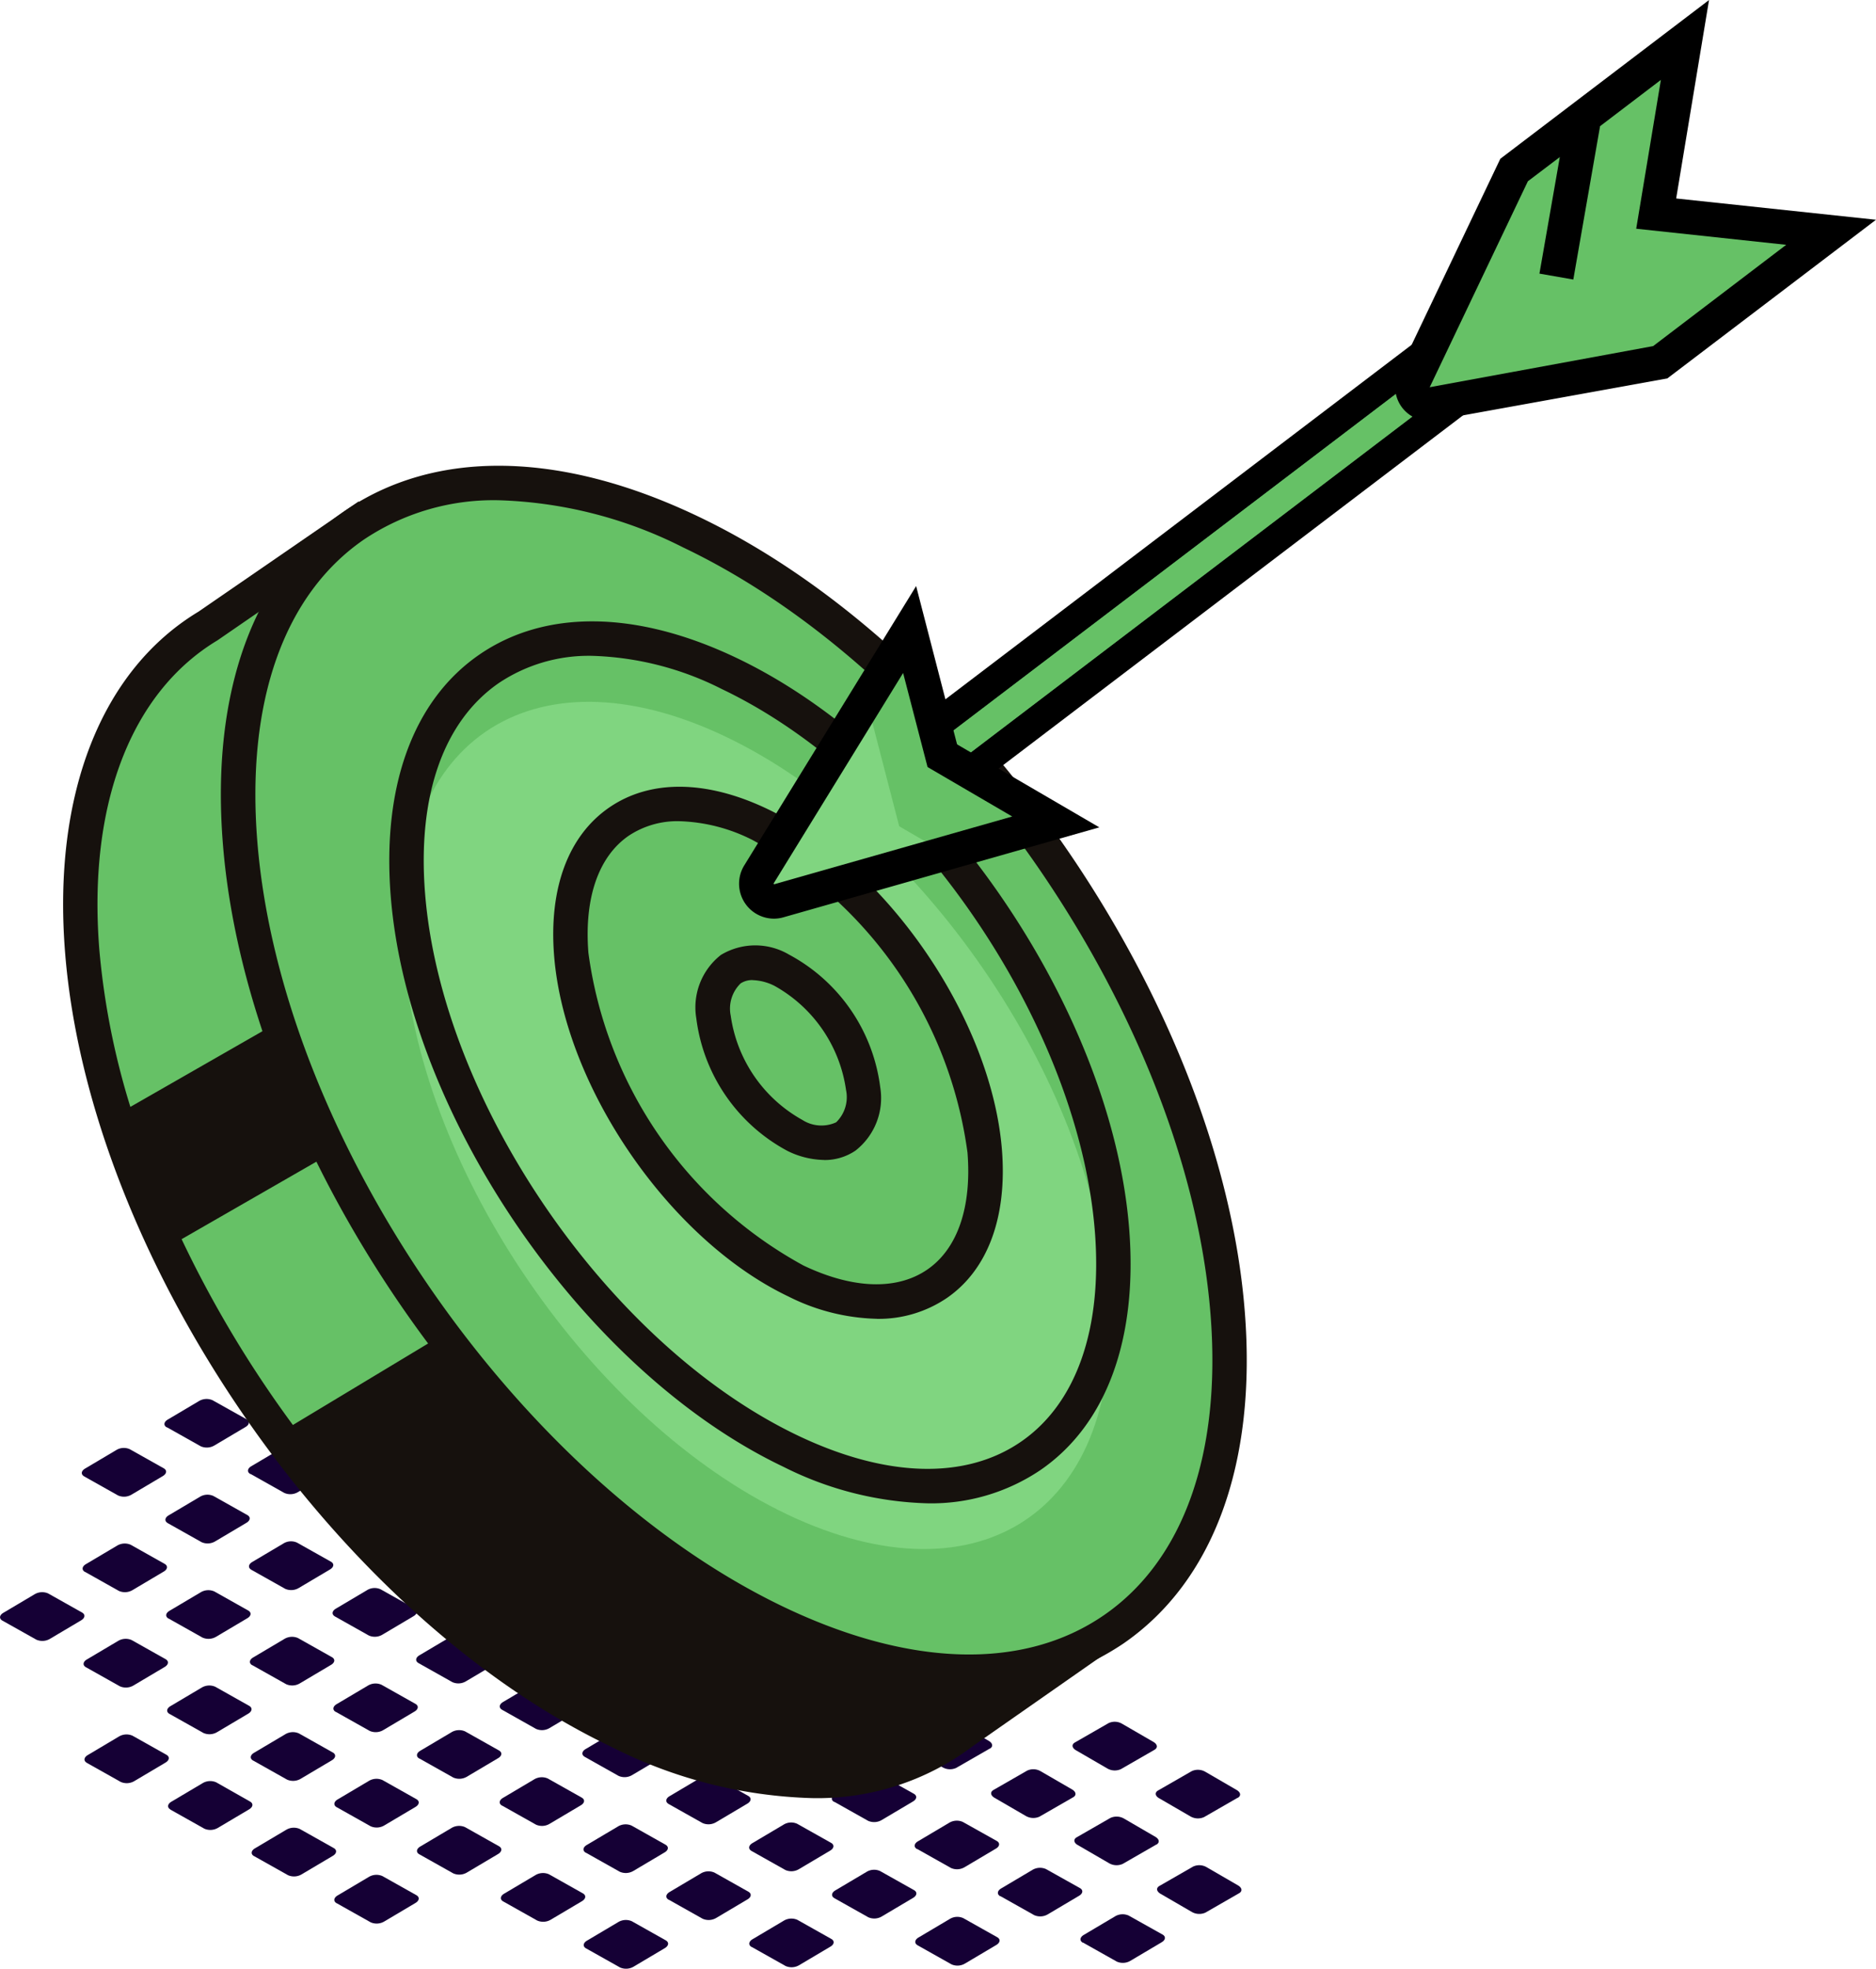
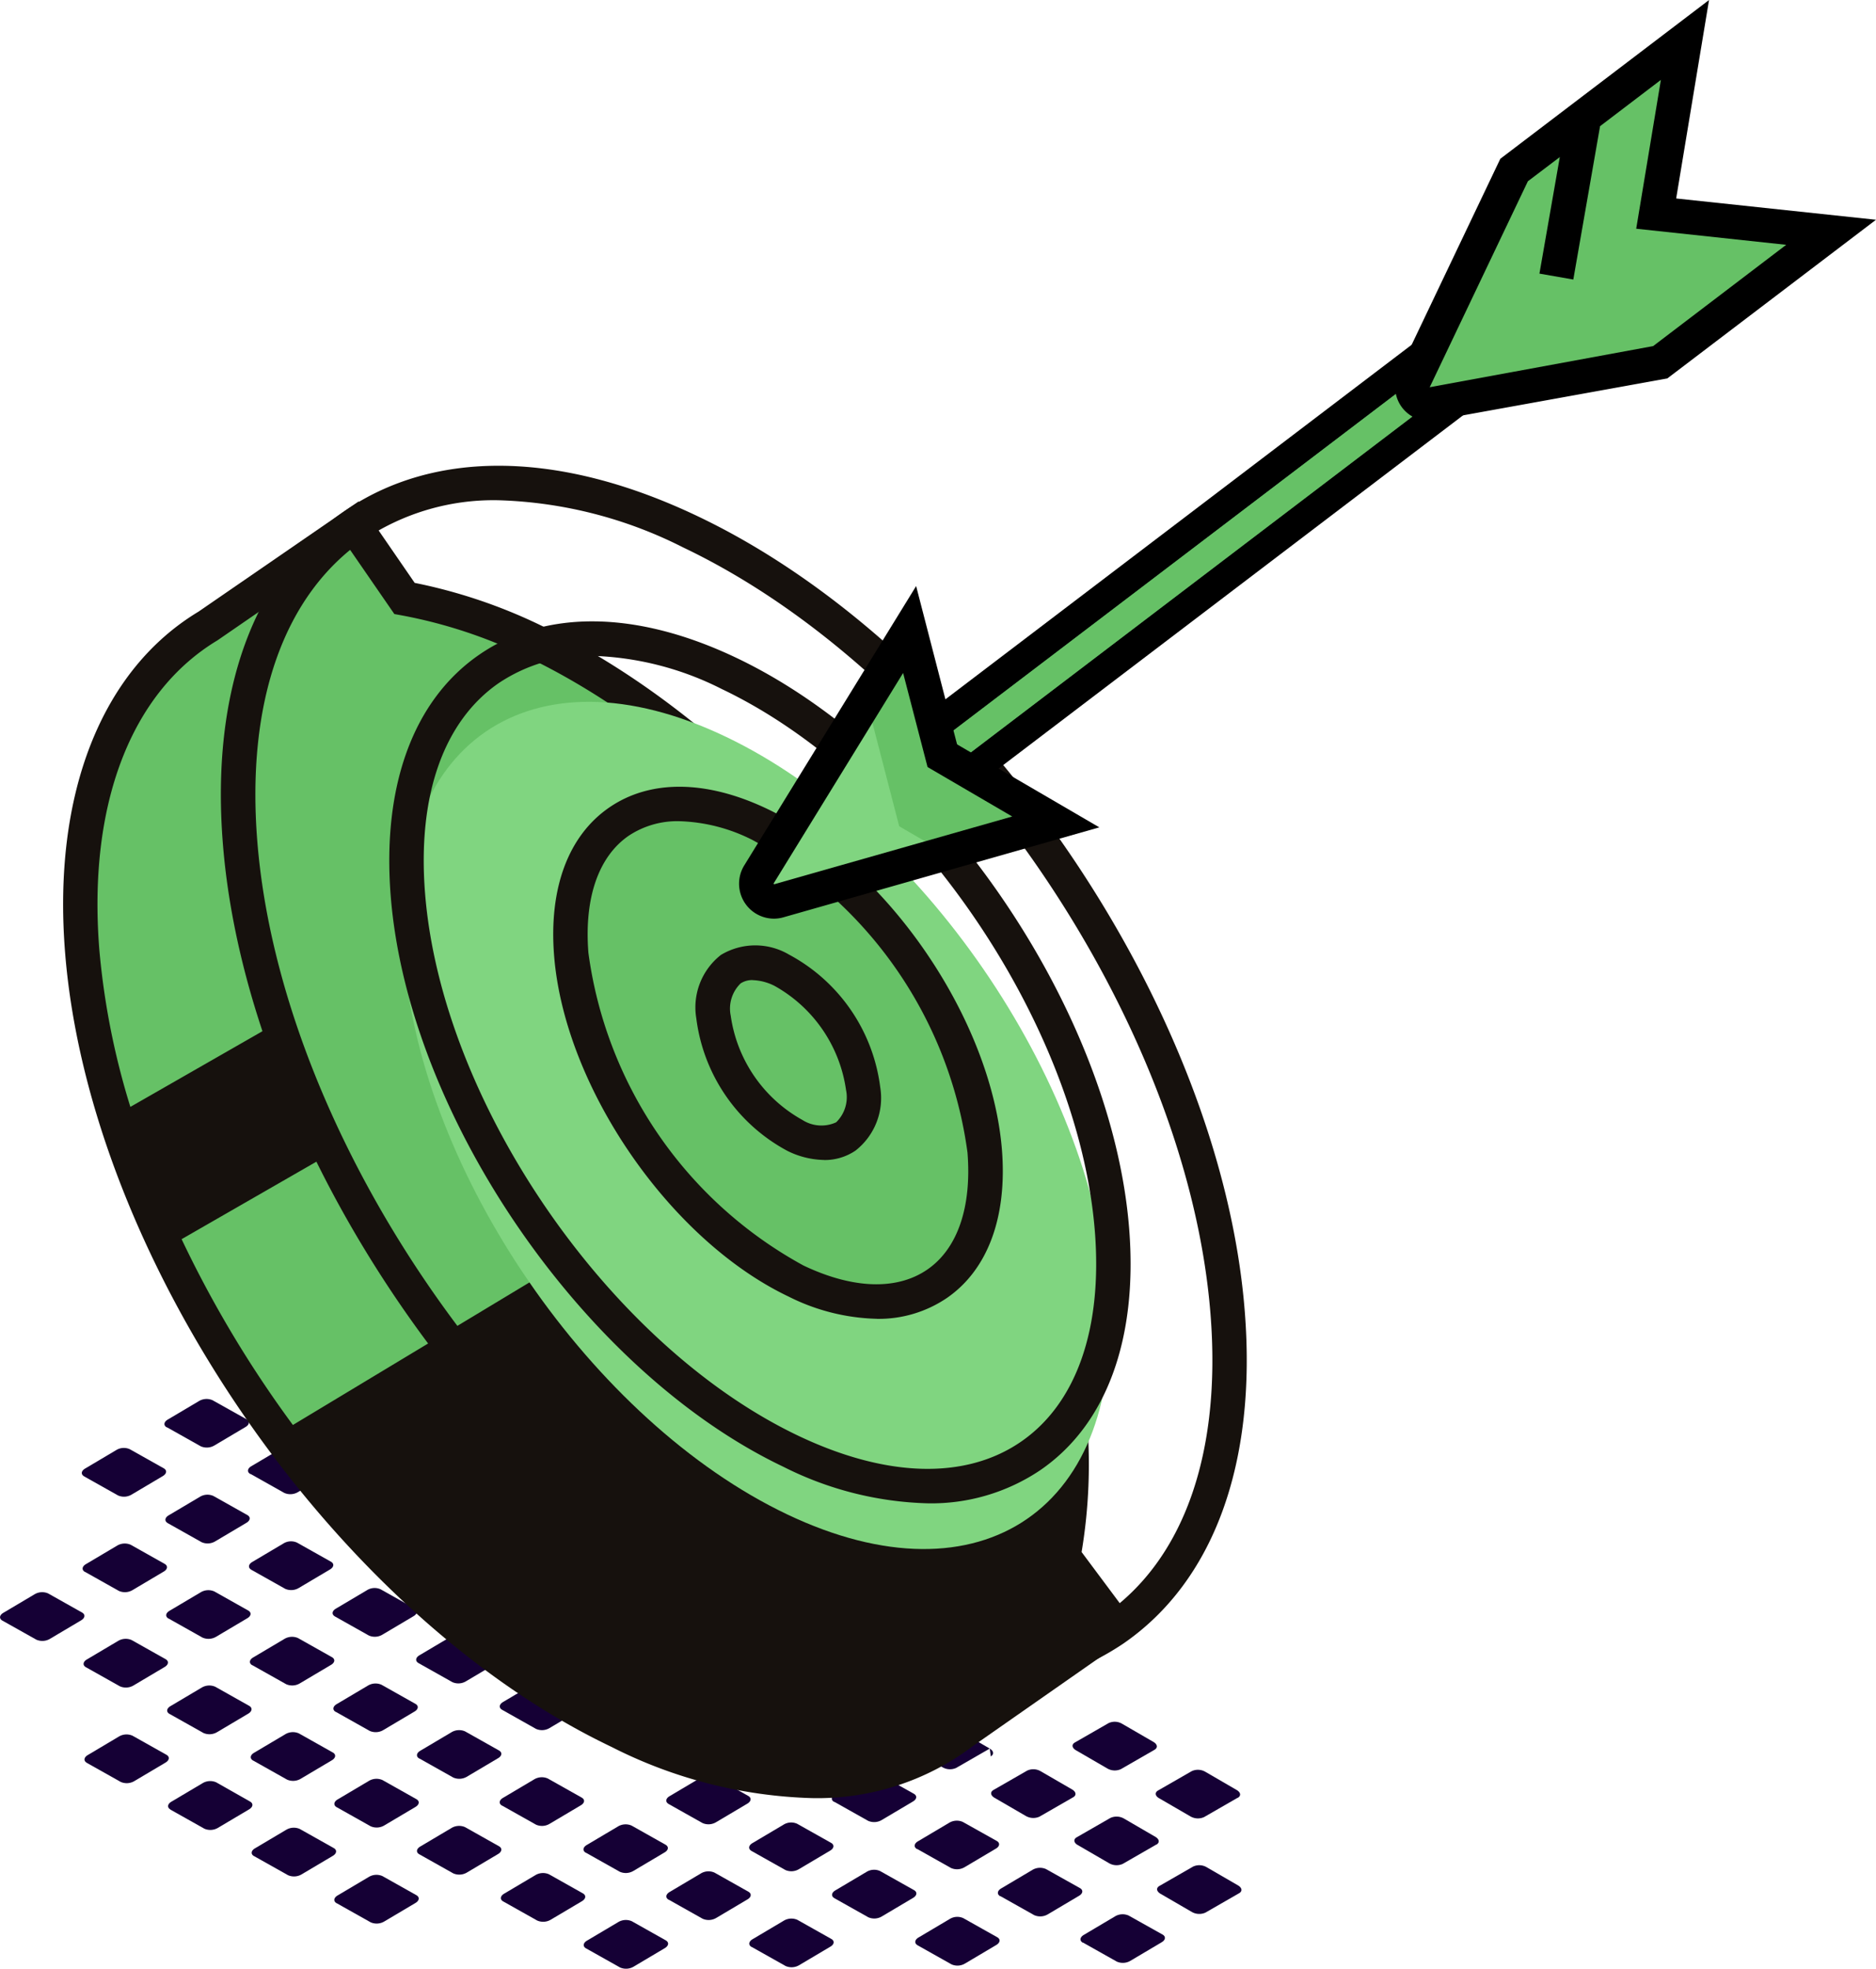
<svg xmlns="http://www.w3.org/2000/svg" width="77.546" height="81.351" viewBox="0 0 77.546 81.351">
  <defs>
    <clipPath id="a">
      <rect width="77.546" height="81.351" fill="none" />
    </clipPath>
  </defs>
  <g transform="translate(0 0)">
    <g transform="translate(0 0)" clip-path="url(#a)">
      <path d="M32.963,59.38c-.143-.08-.128-.224.037-.322l1.3-.771a.613.613,0,0,1,.556-.029l1.4.784c.144.08.128.224-.035.319l-1.3.771a.618.618,0,0,1-.554.029l-1.4-.787" transform="translate(11.798 20.895)" fill="#150035" />
      <path d="M30.45,57.967c-.143-.08-.128-.224.037-.322l1.3-.771a.613.613,0,0,1,.556-.029l1.4.784c.144.08.128.224-.035.319l-1.3.771a.618.618,0,0,1-.554.029l-1.4-.787" transform="translate(10.896 20.388)" fill="#150035" />
      <path d="M27.938,59.459c-.143-.08-.129-.224.035-.322l1.3-.771a.6.6,0,0,1,.552-.029l1.4.787c.145.08.128.224-.037.322l-1.3.771a.612.612,0,0,1-.552.029l-1.4-.787" transform="translate(9.994 20.923)" fill="#150035" />
      <path d="M27.92,56.534c-.143-.08-.128-.224.037-.322l1.3-.771a.613.613,0,0,1,.556-.029l1.4.784c.144.08.128.224-.035.319l-1.3.771a.618.618,0,0,1-.554.029l-1.4-.787" transform="translate(9.987 19.873)" fill="#150035" />
      <path d="M25.408,58.027c-.143-.08-.129-.224.035-.322l1.3-.771a.6.6,0,0,1,.552-.029l1.4.787c.145.08.128.224-.037.322l-1.3.771a.612.612,0,0,1-.552.029l-1.4-.787" transform="translate(9.085 20.409)" fill="#150035" />
      <path d="M22.889,59.511c-.143-.08-.128-.224.037-.322l1.3-.771a.614.614,0,0,1,.554-.03l1.4.788c.144.08.128.224-.035.319l-1.3.771a.618.618,0,0,1-.554.029l-1.4-.787" transform="translate(8.181 20.942)" fill="#150035" />
      <path d="M25.4,55.1c-.143-.08-.128-.224.037-.322l1.3-.771a.613.613,0,0,1,.556-.029l1.4.784c.144.08.128.224-.035.319l-1.3.771a.618.618,0,0,1-.554.029l-1.4-.787" transform="translate(9.081 19.358)" fill="#150035" />
      <path d="M22.885,56.59c-.143-.08-.129-.224.035-.322l1.3-.771a.6.6,0,0,1,.552-.029l1.4.787c.145.08.128.224-.037.322l-1.3.771a.612.612,0,0,1-.552.029l-1.4-.787" transform="translate(8.18 19.893)" fill="#150035" />
      <path d="M20.366,58.075c-.143-.08-.128-.224.037-.322l1.3-.771a.614.614,0,0,1,.554-.03l1.4.788c.144.08.128.224-.035.319l-1.3.771a.618.618,0,0,1-.554.029l-1.4-.787" transform="translate(7.276 20.426)" fill="#150035" />
      <path d="M17.853,59.554c-.143-.08-.128-.224.037-.322l1.3-.771a.614.614,0,0,1,.554-.03l1.4.788c.144.08.128.224-.035.322l-1.3.771a.618.618,0,0,1-.554.029l-1.4-.787" transform="translate(6.374 20.957)" fill="#150035" />
      <path d="M22.877,53.669c-.143-.08-.128-.224.037-.322l1.3-.771a.613.613,0,0,1,.556-.029l1.4.784c.144.08.128.224-.035.319l-1.3.771a.618.618,0,0,1-.554.029l-1.4-.787" transform="translate(8.177 18.845)" fill="#150035" />
      <path d="M20.365,55.162c-.143-.08-.129-.224.035-.322l1.3-.771a.6.6,0,0,1,.552-.029l1.4.787c.145.08.128.224-.037.322l-1.3.771a.612.612,0,0,1-.552.029l-1.4-.787" transform="translate(7.275 19.381)" fill="#150035" />
      <path d="M17.846,56.646c-.143-.08-.128-.224.037-.322l1.3-.771a.614.614,0,0,1,.554-.03l1.4.788c.144.08.128.224-.035.319l-1.3.771a.618.618,0,0,1-.554.029l-1.4-.787" transform="translate(6.371 19.913)" fill="#150035" />
      <path d="M15.333,58.126c-.143-.08-.128-.224.037-.322l1.3-.771a.614.614,0,0,1,.554-.03l1.4.788c.144.08.128.224-.035.322l-1.3.771a.618.618,0,0,1-.554.029l-1.4-.787" transform="translate(5.469 20.445)" fill="#150035" />
      <path d="M20.325,52.237c-.143-.08-.128-.224.037-.322l1.3-.771a.613.613,0,0,1,.556-.029l1.4.784c.144.08.128.224-.035.319l-1.3.771a.618.618,0,0,1-.554.029l-1.4-.787" transform="translate(7.261 18.331)" fill="#150035" />
-       <path d="M17.813,53.729c-.143-.08-.129-.224.035-.322l1.3-.771a.6.6,0,0,1,.552-.029l1.4.787c.145.08.128.224-.037.322l-1.3.771a.612.612,0,0,1-.552.029l-1.4-.787" transform="translate(6.359 18.866)" fill="#150035" />
      <path d="M15.3,55.214c-.144-.08-.129-.224.035-.322l1.3-.771a.614.614,0,0,1,.554-.03l1.4.788c.144.08.128.224-.035.319l-1.3.771a.615.615,0,0,1-.553.029l-1.4-.787" transform="translate(5.455 19.399)" fill="#150035" />
      <path d="M12.781,56.693c-.143-.08-.128-.224.037-.322l1.3-.771a.614.614,0,0,1,.554-.03l1.4.788c.144.08.128.224-.035.322l-1.3.771a.618.618,0,0,1-.554.029l-1.4-.787" transform="translate(4.553 19.93)" fill="#150035" />
      <path d="M10.267,58.181c-.143-.08-.128-.224.037-.322l1.3-.771a.613.613,0,0,1,.556-.029l1.4.787c.144.08.128.224-.035.322l-1.3.771a.618.618,0,0,1-.554.029l-1.4-.787" transform="translate(3.65 20.464)" fill="#150035" />
      <path d="M17.811,50.8c-.143-.08-.128-.224.037-.322l1.3-.771a.613.613,0,0,1,.556-.029l1.4.784c.144.08.128.224-.035.319l-1.3.771a.618.618,0,0,1-.554.029l-1.4-.787" transform="translate(6.359 17.816)" fill="#150035" />
      <path d="M15.3,52.3c-.143-.08-.129-.224.035-.322l1.3-.771a.6.6,0,0,1,.552-.029l1.4.787c.145.08.128.224-.037.322l-1.3.771a.612.612,0,0,1-.552.029L15.3,52.3" transform="translate(5.457 18.352)" fill="#150035" />
      <path d="M12.781,53.781c-.143-.08-.128-.224.037-.322l1.3-.771a.614.614,0,0,1,.554-.03l1.4.788c.144.08.128.224-.035.319l-1.3.771a.618.618,0,0,1-.554.029l-1.4-.787" transform="translate(4.553 18.885)" fill="#150035" />
      <path d="M10.268,55.261c-.143-.08-.128-.224.037-.322l1.3-.771a.614.614,0,0,1,.554-.03l1.4.788c.144.08.128.224-.035.322l-1.3.771a.618.618,0,0,1-.554.029l-1.4-.787" transform="translate(3.651 19.416)" fill="#150035" />
      <path d="M7.753,56.748c-.143-.08-.128-.224.037-.322l1.3-.771a.613.613,0,0,1,.556-.029l1.4.787c.144.08.128.224-.035.322l-1.3.771a.618.618,0,0,1-.554.029l-1.4-.787" transform="translate(2.748 19.95)" fill="#150035" />
      <path d="M15.269,49.386c-.143-.08-.128-.224.037-.322l1.3-.771a.613.613,0,0,1,.556-.029l1.4.784c.144.08.128.224-.035.319l-1.3.771a.618.618,0,0,1-.554.029l-1.4-.787" transform="translate(5.446 17.307)" fill="#150035" />
      <path d="M12.757,50.878c-.143-.08-.129-.224.035-.322l1.3-.771a.6.6,0,0,1,.552-.029l1.4.787c.145.08.128.224-.037.322l-1.3.771a.612.612,0,0,1-.552.029l-1.4-.787" transform="translate(4.544 17.843)" fill="#150035" />
      <path d="M10.239,52.363c-.143-.08-.128-.224.037-.322l1.3-.771a.614.614,0,0,1,.554-.03l1.4.788c.144.08.128.224-.035.319l-1.3.771a.618.618,0,0,1-.554.029l-1.4-.787" transform="translate(3.64 18.376)" fill="#150035" />
      <path d="M7.726,53.842c-.143-.08-.129-.224.037-.322l1.3-.771a.614.614,0,0,1,.554-.03l1.4.788c.144.08.128.224-.035.322l-1.3.771a.618.618,0,0,1-.554.029l-1.4-.787" transform="translate(2.738 18.907)" fill="#150035" />
      <path d="M5.211,55.33c-.143-.08-.128-.224.037-.322l1.3-.771a.613.613,0,0,1,.556-.029L8.5,55c.144.08.128.224-.035.322l-1.3.771a.618.618,0,0,1-.554.029l-1.4-.787" transform="translate(1.835 19.441)" fill="#150035" />
      <path d="M12.726,47.967c-.143-.08-.128-.224.037-.322l1.3-.771a.613.613,0,0,1,.556-.029l1.4.784c.144.08.128.224-.035.319l-1.3.771a.618.618,0,0,1-.554.029l-1.4-.787" transform="translate(4.533 16.798)" fill="#150035" />
      <path d="M10.215,49.46c-.143-.08-.129-.224.035-.322l1.3-.771a.6.6,0,0,1,.552-.029l1.4.787c.145.08.128.224-.037.322l-1.3.771a.612.612,0,0,1-.552.029l-1.4-.787" transform="translate(3.632 17.334)" fill="#150035" />
      <path d="M7.7,50.944c-.143-.08-.128-.224.037-.322l1.3-.771a.614.614,0,0,1,.554-.03l1.4.788c.144.08.128.224-.035.319l-1.3.771a.618.618,0,0,1-.554.029l-1.4-.787" transform="translate(2.728 17.866)" fill="#150035" />
      <path d="M5.183,52.424c-.143-.08-.128-.224.037-.322l1.3-.771a.614.614,0,0,1,.554-.03l1.4.788c.144.08.128.224-.035.322l-1.3.771a.618.618,0,0,1-.554.029l-1.4-.787" transform="translate(1.825 18.398)" fill="#150035" />
      <path d="M2.668,53.911c-.143-.08-.128-.224.037-.322L4,52.819a.613.613,0,0,1,.556-.029l1.4.787c.144.08.128.224-.035.322l-1.3.771a.618.618,0,0,1-.554.029l-1.4-.787" transform="translate(0.923 18.932)" fill="#150035" />
      <path d="M10.184,46.549c-.143-.08-.128-.224.037-.322l1.3-.771a.613.613,0,0,1,.556-.029l1.4.784c.144.08.128.224-.035.319l-1.3.771a.618.618,0,0,1-.554.029l-1.4-.787" transform="translate(3.621 16.289)" fill="#150035" />
      <path d="M7.672,48.041c-.143-.08-.129-.224.035-.322l1.3-.771a.6.6,0,0,1,.552-.029l1.4.787c.145.08.128.224-.037.322l-1.3.771a.612.612,0,0,1-.552.029l-1.4-.787" transform="translate(2.719 16.824)" fill="#150035" />
      <path d="M5.153,49.526c-.143-.08-.128-.224.037-.322l1.3-.771a.614.614,0,0,1,.554-.03l1.4.788c.144.08.128.224-.035.319l-1.3.771a.618.618,0,0,1-.554.029l-1.4-.787" transform="translate(1.815 17.357)" fill="#150035" />
      <path d="M2.64,51.005c-.143-.08-.128-.224.037-.322l1.3-.771a.614.614,0,0,1,.554-.03l1.4.788c.144.08.128.224-.035.322l-1.3.771a.618.618,0,0,1-.554.029l-1.4-.787" transform="translate(0.913 17.888)" fill="#150035" />
      <path d="M7.641,45.13c-.143-.08-.128-.224.037-.322l1.3-.771a.613.613,0,0,1,.556-.029l1.4.784c.144.08.128.224-.035.319l-1.3.771a.618.618,0,0,1-.554.029l-1.4-.787" transform="translate(2.708 15.779)" fill="#150035" />
      <path d="M5.13,46.623c-.143-.08-.129-.224.035-.322l1.3-.771a.6.6,0,0,1,.552-.029l1.4.787c.145.08.128.224-.037.322l-1.3.771a.612.612,0,0,1-.552.029l-1.4-.787" transform="translate(1.806 16.315)" fill="#150035" />
      <path d="M2.611,48.107c-.143-.08-.128-.224.037-.322l1.3-.771a.614.614,0,0,1,.554-.03l1.4.788c.144.08.128.224-.035.319l-1.3.771a.618.618,0,0,1-.554.029l-1.4-.787" transform="translate(0.902 16.848)" fill="#150035" />
      <path d="M.1,49.587c-.143-.08-.128-.224.037-.322l1.3-.771a.614.614,0,0,1,.554-.03l1.4.788c.144.08.128.224-.035.322l-1.3.771a.618.618,0,0,1-.554.029L.1,49.587" transform="translate(0 17.379)" fill="#150035" />
      <path d="M5.1,43.712c-.143-.08-.128-.224.037-.322l1.3-.771a.613.613,0,0,1,.556-.029l1.4.784c.144.08.128.224-.035.319l-1.3.771a.618.618,0,0,1-.554.029l-1.4-.787" transform="translate(1.795 15.27)" fill="#150035" />
      <path d="M2.587,45.2c-.143-.08-.129-.224.035-.322l1.3-.771a.6.6,0,0,1,.552-.029l1.4.787c.145.08.128.224-.037.322l-1.3.771a.612.612,0,0,1-.552.029l-1.4-.787" transform="translate(0.893 15.806)" fill="#150035" />
-       <path d="M31,53.472l-1.39.8a.621.621,0,0,1-.556-.023l-1.307-.758c-.164-.094-.182-.238-.039-.318l1.392-.8a.617.617,0,0,1,.556.023l1.307.76c.164.1.181.238.039.321" transform="translate(9.913 18.781)" fill="#150035" />
+       <path d="M31,53.472l-1.39.8a.621.621,0,0,1-.556-.023l-1.307-.758l1.392-.8a.617.617,0,0,1,.556.023l1.307.76c.164.1.181.238.039.321" transform="translate(9.913 18.781)" fill="#150035" />
      <path d="M33.536,54.954l-1.39.8a.621.621,0,0,1-.556-.023l-1.307-.758c-.164-.1-.182-.239-.039-.321l1.392-.8a.605.605,0,0,1,.554.023l1.309.758c.164.1.181.239.039.321" transform="translate(10.822 19.312)" fill="#150035" />
      <path d="M36.068,56.39l-1.39.8a.621.621,0,0,1-.556-.023l-1.307-.758c-.164-.094-.182-.238-.039-.318l1.392-.8a.617.617,0,0,1,.556.023l1.307.76c.164.1.181.238.039.321" transform="translate(11.731 19.828)" fill="#150035" />
      <path d="M38.584,57.872l-1.39.8a.621.621,0,0,1-.556-.023l-1.307-.758c-.164-.1-.182-.239-.039-.321l1.392-.8a.605.605,0,0,1,.554.023l1.309.758c.164.1.181.239.039.321" transform="translate(12.634 20.359)" fill="#150035" />
      <path d="M36.012,53.51l-1.39.8a.615.615,0,0,1-.553-.023l-1.307-.758c-.166-.1-.185-.239-.041-.321l1.392-.8a.6.6,0,0,1,.552.023l1.309.758c.164.1.179.239.038.321" transform="translate(11.711 18.793)" fill="#150035" />
      <path d="M38.543,54.967l-1.39.8a.621.621,0,0,1-.556-.023l-1.307-.758c-.164-.094-.182-.238-.039-.318l1.392-.8a.614.614,0,0,1,.554.023l1.309.76c.164.1.181.238.039.321" transform="translate(12.619 19.317)" fill="#150035" />
      <path d="M38.945,65.822l.135-.068,6.138-4.311-2.14-2.869A20.98,20.98,0,0,0,43.346,53c-.987-12.447-10.926-26.891-22.2-32.261a20.935,20.935,0,0,0-5.305-1.742l-2.078-3.021L7.7,20.147c-3.669,2.211-5.691,6.9-5.176,13.406C3.508,46,13.446,60.445,24.72,65.814c5.894,2.808,10.85,2.645,14.226.008" transform="translate(0.876 5.735)" fill="#66c166" />
      <path d="M32.675,68.36h0a19.221,19.221,0,0,1-8.17-2.095c-5.531-2.634-10.912-7.479-15.154-13.644S2.507,39.7,2.023,33.593a19,19,0,0,1,1.053-8.539,10.594,10.594,0,0,1,4.351-5.327l6.466-4.448,2.244,3.262a21.669,21.669,0,0,1,5.226,1.745c5.53,2.634,10.912,7.48,15.154,13.644s6.845,12.922,7.329,19.028a21.723,21.723,0,0,1-.235,5.493l2.318,3.106-6.589,4.627-.124.062A10.42,10.42,0,0,1,32.675,68.36ZM13.635,16.669l-5.68,3.906A9.615,9.615,0,0,0,4,25.424a18.025,18.025,0,0,0-.985,8.09c.972,12.269,10.8,26.557,21.915,31.849a18.243,18.243,0,0,0,7.74,2h0a9.436,9.436,0,0,0,5.963-1.932l.039-.03.146-.074L44.51,61.33,42.546,58.7l.041-.216a20.6,20.6,0,0,0,.261-5.445c-.972-12.269-10.8-26.556-21.915-31.848a20.553,20.553,0,0,0-5.179-1.7l-.205-.037Z" transform="translate(0.876 5.735)" fill="#150035" />
      <path d="M44.02,58.659a21.978,21.978,0,0,0,.223-5.456c-1-12.653-11.144-27.387-22.6-32.846a21.817,21.817,0,0,0-5.191-1.745l-2.316-3.366L7.518,19.8C3.494,22.223,1.483,27.353,2,33.87,3,46.524,13.141,61.26,24.6,66.717a19.459,19.459,0,0,0,8.267,2.11,10.661,10.661,0,0,0,6.656-2.147l6.89-4.813ZM8.288,20.995l5.479-3.77L15.612,19.9l.292.053a20.229,20.229,0,0,1,5.123,1.685c11.051,5.263,20.828,19.471,21.8,31.674.023.289.03.572.042.858L23.57,46.088,11.418,53.409a46.567,46.567,0,0,1-4.6-7.678L13,42.178l-2.212-5.4L4.7,40.265a30.978,30.978,0,0,1-1.284-6.507c-.473-5.959,1.29-10.6,4.871-12.763" transform="translate(0.689 5.473)" fill="#16110d" />
-       <path d="M48.147,48.967c.987,12.447-7.352,18.186-18.626,12.816S8.311,41.969,7.324,29.522s7.352-18.186,18.625-12.816,21.212,19.812,22.2,32.261" transform="translate(2.601 5.275)" fill="#66c166" />
      <path d="M37.454,64.3a19.108,19.108,0,0,1-8.147-2.062C23.777,59.6,18.4,54.755,14.153,48.59S7.31,35.668,6.825,29.562a20.414,20.414,0,0,1,.55-7.016,12.117,12.117,0,0,1,2.716-5.081,10.463,10.463,0,0,1,7.925-3.273,19.106,19.106,0,0,1,8.147,2.062c5.531,2.634,10.912,7.479,15.154,13.644s6.844,12.922,7.328,19.029a20.413,20.413,0,0,1-.55,7.016,12.117,12.117,0,0,1-2.716,5.081A10.465,10.465,0,0,1,37.454,64.3Zm-19.437-49.1a9.488,9.488,0,0,0-7.19,2.951A11.131,11.131,0,0,0,8.34,22.811a19.423,19.423,0,0,0-.517,6.672c.973,12.269,10.8,26.556,21.914,31.849A18.127,18.127,0,0,0,37.454,63.3a9.49,9.49,0,0,0,7.192-2.952,11.13,11.13,0,0,0,2.486-4.667,19.423,19.423,0,0,0,.517-6.671c-.972-12.269-10.8-26.557-21.915-31.849A18.124,18.124,0,0,0,18.017,15.192Z" transform="translate(2.601 5.275)" fill="#150035" />
      <path d="M37.654,64.706a19.4,19.4,0,0,1-8.25-2.091C17.944,57.157,7.8,42.423,6.8,29.768c-.5-6.284,1.286-11.161,5.023-13.731s8.927-2.5,14.618.217c11.46,5.459,21.6,20.193,22.6,32.846.5,6.284-1.286,11.161-5.021,13.732a11.044,11.044,0,0,1-6.369,1.873M18.2,15.587a9.634,9.634,0,0,0-5.568,1.623c-3.3,2.271-4.866,6.69-4.41,12.447.966,12.2,10.744,26.409,21.794,31.674,5.212,2.481,9.9,2.6,13.2.329s4.866-6.69,4.409-12.447c-.966-12.2-10.744-26.409-21.794-31.674A18.018,18.018,0,0,0,18.2,15.587" transform="translate(2.412 5.084)" fill="#16110d" />
      <path d="M41.414,45.775c.7,8.874-5.242,12.966-13.28,9.138s-15.123-14.127-15.827-23,5.243-12.966,13.28-9.138,15.123,14.127,15.827,23" transform="translate(4.398 7.66)" fill="#80d580" />
      <path d="M34.1,55.337a14.036,14.036,0,0,1-5.97-1.511C19.9,49.907,12.62,39.326,11.9,30.238c-.36-4.555.942-8.1,3.668-9.973s6.5-1.828,10.627.139c8.229,3.919,15.51,14.5,16.23,23.586.361,4.555-.94,8.1-3.668,9.973A8.069,8.069,0,0,1,34.1,55.337M20.23,20.318a6.679,6.679,0,0,0-3.855,1.12C14.085,23.014,13,26.1,13.32,30.127c.684,8.634,7.6,18.689,15.422,22.415,3.649,1.738,6.92,1.826,9.21.25s3.373-4.661,3.055-8.691c-.685-8.634-7.6-18.689-15.423-22.412a12.645,12.645,0,0,0-5.353-1.371" transform="translate(4.25 6.782)" fill="#16110d" />
      <path d="M34.474,38.794c.413,5.21-3.078,7.613-7.8,5.365s-8.88-8.294-9.293-13.5,3.078-7.613,7.8-5.365,8.88,8.294,9.293,13.5" transform="translate(6.229 8.776)" fill="#66c166" />
      <path d="M30,45.5a8.281,8.281,0,0,1-3.535-.892A17.166,17.166,0,0,1,20,38.8a17.167,17.167,0,0,1-3.118-8.107A6.8,6.8,0,0,1,18.33,25.41a4.663,4.663,0,0,1,3.531-1.463,8.283,8.283,0,0,1,3.536.892,17.166,17.166,0,0,1,6.458,5.809,17.168,17.168,0,0,1,3.118,8.107,6.8,6.8,0,0,1-1.443,5.284A4.664,4.664,0,0,1,30,45.5ZM21.861,24.947a3.689,3.689,0,0,0-2.8,1.142,5.848,5.848,0,0,0-1.181,4.527,17.589,17.589,0,0,0,9.009,13.092A7.3,7.3,0,0,0,30,44.5a3.689,3.689,0,0,0,2.8-1.142,5.847,5.847,0,0,0,1.181-4.526,17.589,17.589,0,0,0-9.009-13.092A7.3,7.3,0,0,0,21.861,24.947Z" transform="translate(6.229 8.776)" fill="#150035" />
      <path d="M30.191,45.907a8.544,8.544,0,0,1-3.633-.917c-4.915-2.34-9.265-8.662-9.695-14.091-.222-2.783.588-4.956,2.279-6.119s4.012-1.144,6.533.058c4.917,2.339,9.265,8.661,9.7,14.09h0c.22,2.785-.59,4.959-2.28,6.122a5.014,5.014,0,0,1-2.9.859M22.048,25.346a3.633,3.633,0,0,0-2.1.6c-1.254.863-1.845,2.581-1.667,4.837A17.355,17.355,0,0,0,27.17,43.705c2.043.973,3.859,1.031,5.115.171s1.845-2.582,1.666-4.837h0a17.35,17.35,0,0,0-8.888-12.917,7.12,7.12,0,0,0-3.016-.776" transform="translate(6.041 8.587)" fill="#16110d" />
      <path d="M26.461,37.611a3.537,3.537,0,0,1-1.513-.376,7.235,7.235,0,0,1-3.764-5.471A2.753,2.753,0,0,1,22.2,29.139a2.75,2.75,0,0,1,2.816-.014A7.242,7.242,0,0,1,28.785,34.6a2.756,2.756,0,0,1-1.021,2.624,2.269,2.269,0,0,1-1.3.39m-2.948-7.436a.878.878,0,0,0-.5.137,1.452,1.452,0,0,0-.409,1.34,5.866,5.866,0,0,0,2.957,4.3,1.462,1.462,0,0,0,1.4.1,1.448,1.448,0,0,0,.408-1.339,5.867,5.867,0,0,0-2.958-4.3,2.144,2.144,0,0,0-.894-.235" transform="translate(7.599 10.32)" fill="#16110d" />
      <rect width="36.564" height="2.184" transform="matrix(0.796, -0.605, 0.605, 0.796, 38.306, 30.376)" fill="#66c166" />
      <path d="M-.5-.5H37.064V2.684H-.5ZM36.064.5H.5V1.684H36.064Z" transform="matrix(0.796, -0.605, 0.605, 0.796, 38.306, 30.376)" fill="#150035" />
      <path d="M29.637,31.2l-2.184-2.873L57.7,5.335l2.183,2.87Zm-.2-2.846L30,29.39,57.97,8.122l-.563-1.038" transform="translate(9.855 1.916)" />
      <path d="M23.937,30.348l11.448-3.26-4.691-2.737-1.349-5.21-6.231,10.12a.732.732,0,0,0,.824,1.087" transform="translate(8.257 6.872)" fill="#66c166" />
      <path d="M23.729,30.878h0a1.231,1.231,0,0,1-1.07-.636A1.213,1.213,0,0,1,22.688,29l6.846-11.119,1.592,6.145,5.525,3.223L24.074,30.829A1.254,1.254,0,0,1,23.729,30.878ZM29.155,20.4l-5.615,9.121a.217.217,0,0,0-.007.231.232.232,0,0,0,.2.124.256.256,0,0,0,.07-.01l10.32-2.939-3.857-2.251Z" transform="translate(8.257 6.872)" fill="#150035" />
      <path d="M28.951,26.5,27.6,21.289,22.9,28.933c.164.243.527.8.863.707l7.311-1.905Z" transform="translate(8.219 7.643)" fill="#80d580" />
      <path d="M23.918,31.563a1.444,1.444,0,0,1-1.223-2.2L29.8,17.82l1.692,6.541,5.88,3.429L24.319,31.506a1.408,1.408,0,0,1-.4.057m5.343-10.152-5.354,8.7.022.031,9.842-2.8-3.5-2.044Z" transform="translate(8.069 6.397)" />
      <path d="M54.227,1.215,47.163,6.584,43.03,15.252a.694.694,0,0,0,.749.981l9.426-1.7,7.063-5.369-7.228-.775Z" transform="translate(15.422 0.437)" fill="#66c166" />
      <path d="M54.926.056l-1.307,7.89,7.952.852L53.412,15l-9.544,1.724a1.194,1.194,0,0,1-1.289-1.689L46.764,6.26Zm4.038,9.468-6.5-.7,1.069-6.453L47.562,6.909l-4.08,8.558a.183.183,0,0,0,.01.185.194.194,0,0,0,.161.093.221.221,0,0,0,.039,0L53,14.059Z" transform="translate(15.422 0.437)" fill="#150035" />
      <path d="M54.052,8.2,55.41,0,46.783,6.56l-4.207,8.822a1.4,1.4,0,0,0,1.265,2.009,1.443,1.443,0,0,0,.253-.022l9.593-1.733,8.625-6.556ZM53.1,14.3l-9.236,1.7,4.058-8.511,1.32-1L48.4,11.305l1.4.245,1.106-6.337L53.42,3.3,52.4,9.45l6.2.665Z" transform="translate(15.234 0.001)" />
    </g>
  </g>
</svg>